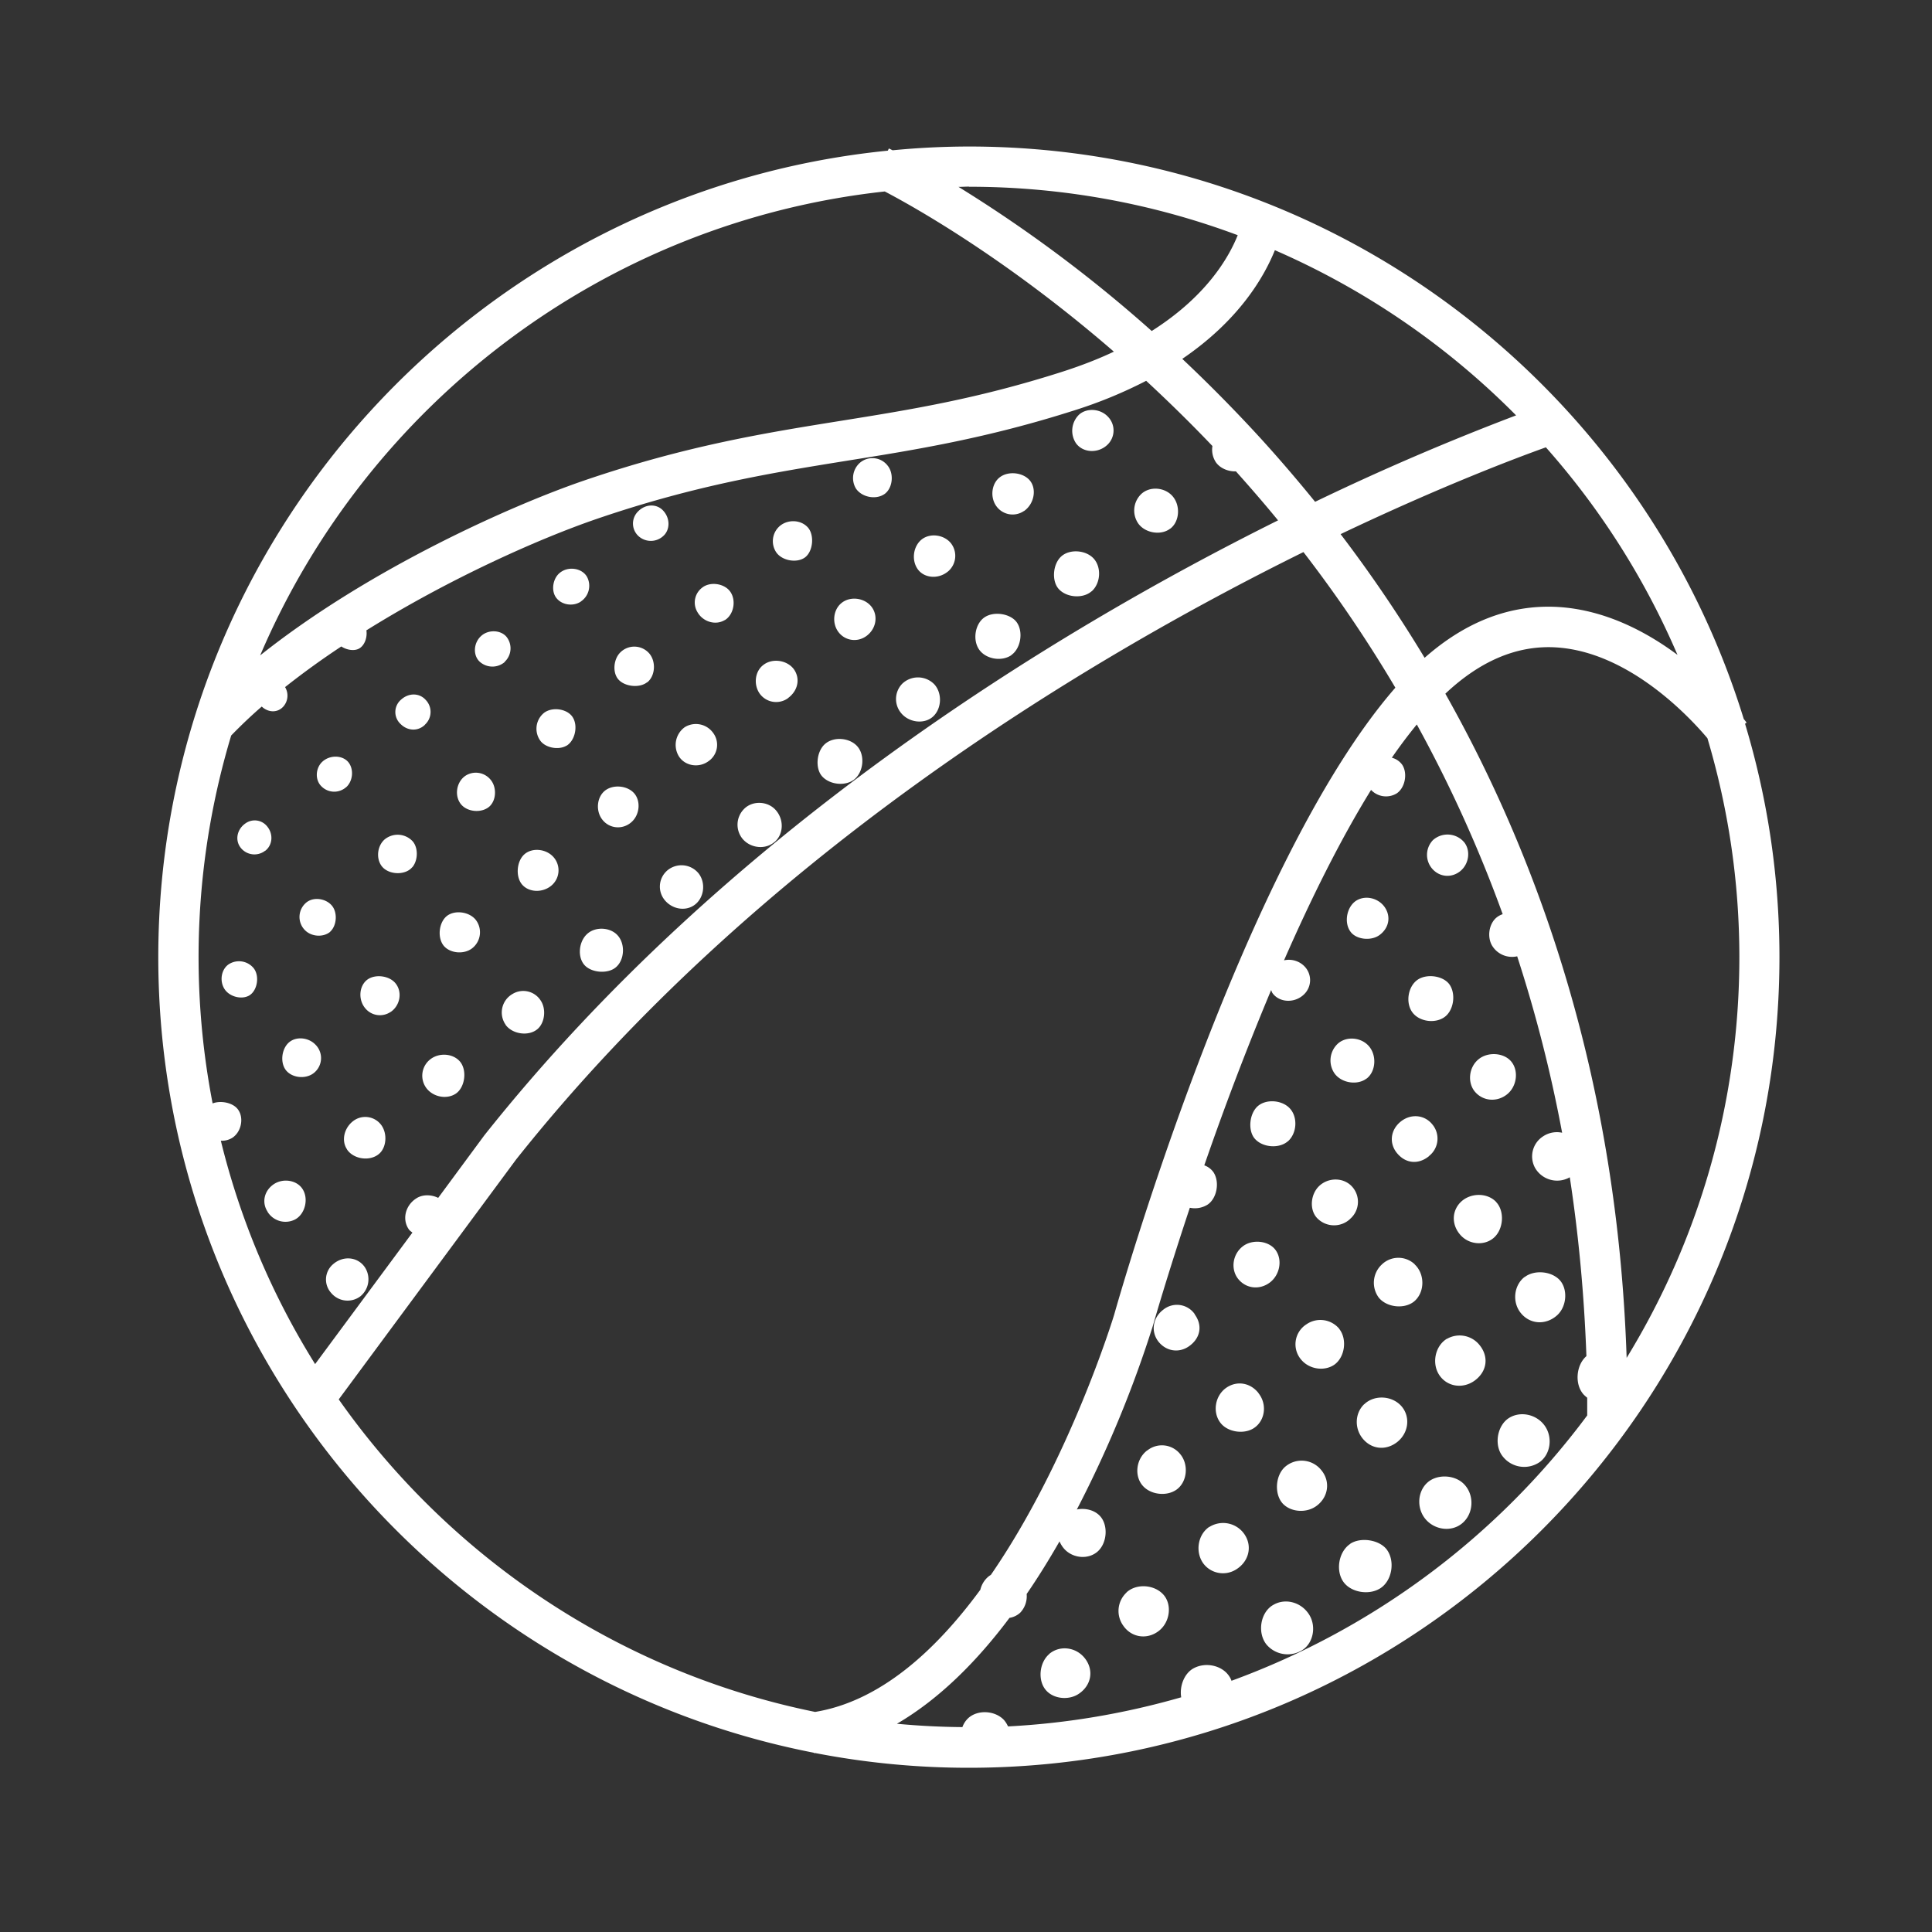
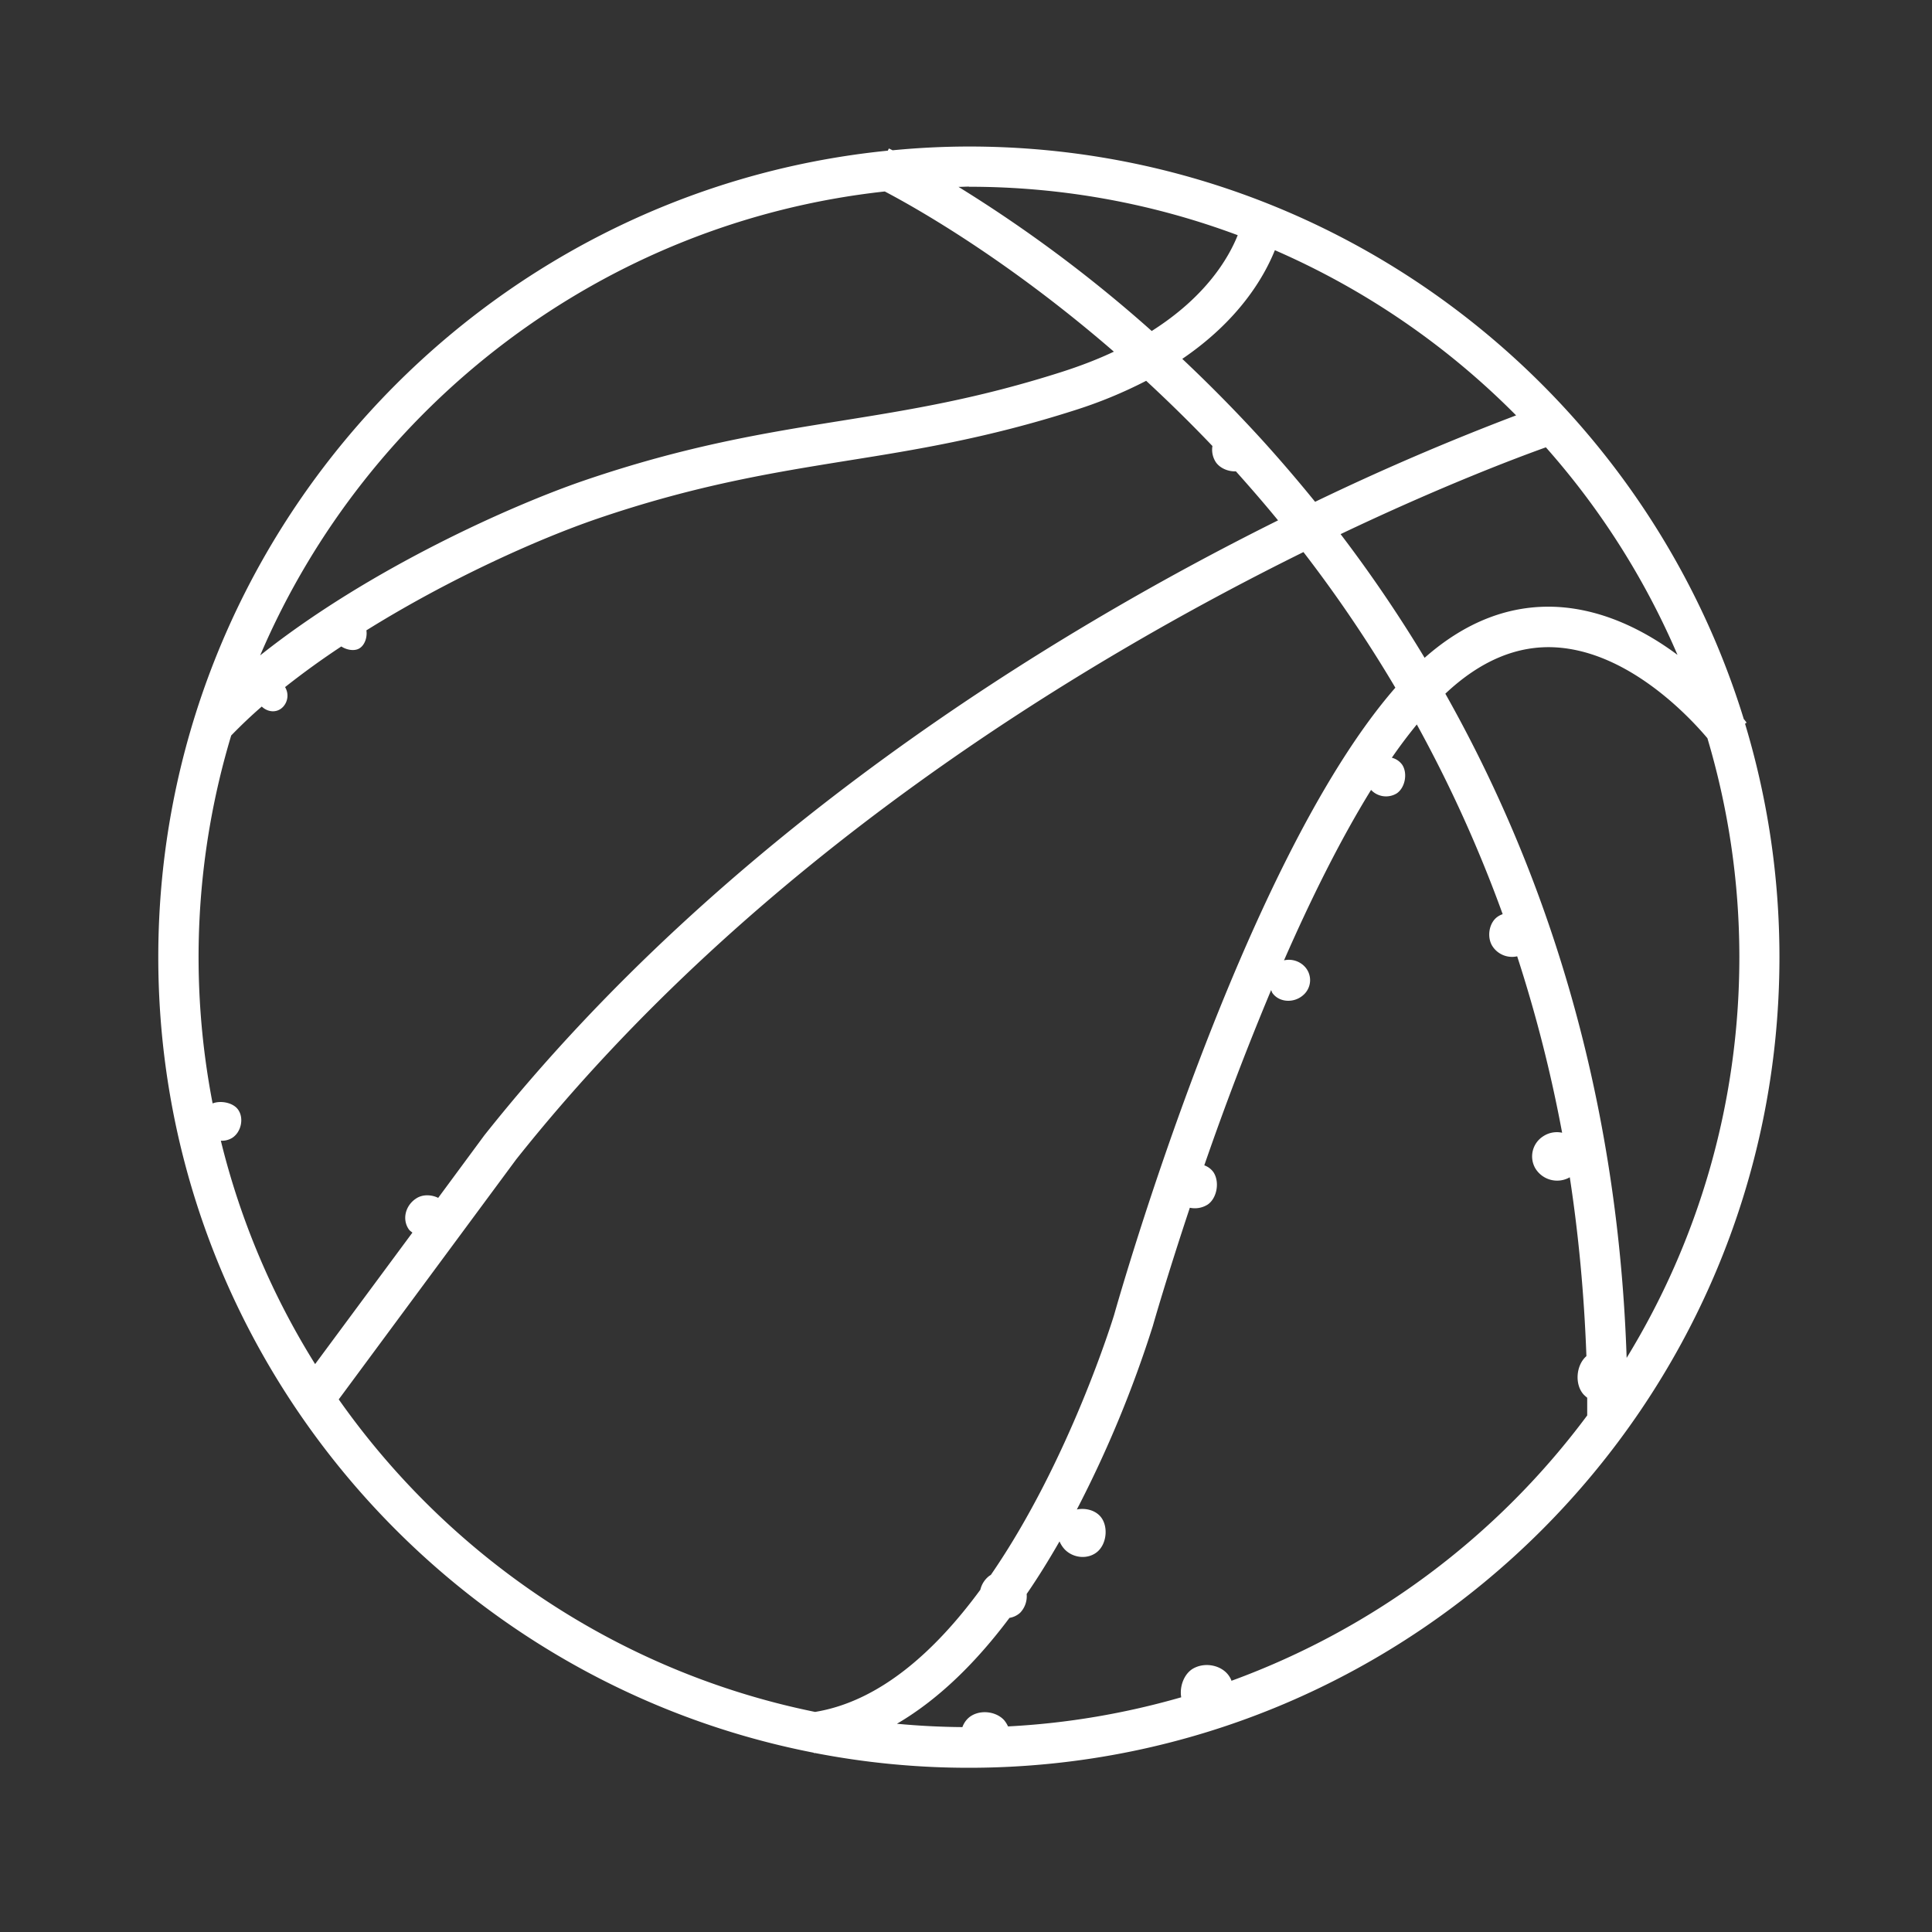
<svg xmlns="http://www.w3.org/2000/svg" width="56" height="56" fill="none">
  <rect width="100%" height="100%" fill="#333333" stroke="none" />
  <path d="m50.583 20.977.043-.031s-.039-.055-.082-.105C47.59 11.243 38.641 4.247 28.086 4.247a23.1 23.1 0 0 0-2.213.109c-.058-.028-.093-.047-.109-.051l-.03.062C13.88 5.55 4.588 15.583 4.588 27.743c0 11.418 8.19 20.958 19.002 23.061v.012s.023-.004.034-.004a23.37 23.37 0 0 0 4.457.428c12.954 0 23.497-10.539 23.497-23.497 0-2.352-.35-4.62-.996-6.762v-.004Zm-8.688-.871c1.008-.95 2.077-1.404 3.19-1.342 2.084.117 3.834 1.956 4.405 2.633.6 2.014.926 4.141.926 6.346 0 4.25-1.194 8.23-3.267 11.616-.264-7.964-2.485-14.338-5.254-19.25v-.003Zm-3.037-4.624c2.917-1.389 5.095-2.21 5.95-2.516a22.339 22.339 0 0 1 3.815 6.016c-.925-.689-2.123-1.31-3.469-1.389-1.372-.077-2.667.42-3.861 1.474a40.073 40.073 0 0 0-2.439-3.59l.004.005Zm5.087-3.442a73.282 73.282 0 0 0-5.826 2.505 43.281 43.281 0 0 0-1.555-1.813 43.63 43.63 0 0 0-2.295-2.33c1.622-1.104 2.357-2.34 2.684-3.15a22.45 22.45 0 0 1 6.992 4.788ZM28.086 5.413c2.738 0 5.363.498 7.79 1.404-.269.67-.922 1.781-2.493 2.777a39.944 39.944 0 0 0-5.6-4.177c.1 0 .202-.008.303-.008v.004Zm-2.442.136c.949.498 3.585 1.995 6.642 4.644-.443.21-.941.404-1.497.583-2.458.786-4.387 1.097-6.429 1.424-2.2.353-4.472.719-7.423 1.726-2.07.708-6.227 2.547-9.396 5.071C10.644 11.733 17.493 6.44 25.644 5.55ZM6.7 21.32c.276-.284.572-.568.887-.84.186.175.45.187.618.008a.477.477 0 0 0 .058-.572 23.61 23.61 0 0 1 1.63-1.178c.16.105.38.14.52.058.16-.093.238-.327.207-.525 2.396-1.493 4.986-2.652 6.693-3.236 2.858-.976 5.083-1.333 7.233-1.68 1.995-.318 4.056-.649 6.6-1.462a13.115 13.115 0 0 0 2.076-.855c.63.583 1.276 1.213 1.921 1.89a.66.66 0 0 0 .105.478c.125.171.354.264.576.257.4.447.809.917 1.221 1.42-6.595 3.281-16.057 9.076-23.007 17.826l-1.337 1.812c-.195-.097-.448-.105-.63.012-.327.206-.424.622-.214.91.027.035.066.058.097.085l-2.82 3.811a22.174 22.174 0 0 1-2.733-6.475.568.568 0 0 0 .334-.085c.26-.171.342-.576.163-.82-.14-.195-.494-.27-.735-.176a22.296 22.296 0 0 1 .537-10.66v-.003Zm3.12 19.24 5.141-6.953c6.895-8.68 16.333-14.4 22.82-17.605a38.833 38.833 0 0 1 2.664 3.931c-4.43 5.083-8 17.644-8.151 18.177-.02.066-1.291 4.227-3.574 7.54a.499.499 0 0 0-.074.051.71.71 0 0 0-.23.378c-1.306 1.78-2.916 3.235-4.79 3.542-5.682-1.155-10.582-4.476-13.806-9.057v-.004Zm25.88 8.167a.63.63 0 0 0-.073-.144c-.207-.311-.681-.416-1.031-.226-.272.148-.412.522-.358.84-1.61.463-3.29.755-5.02.844a.785.785 0 0 0-.117-.186c-.268-.284-.782-.304-1.05-.04a.656.656 0 0 0-.155.246 21.924 21.924 0 0 1-1.898-.097c1.24-.724 2.33-1.824 3.262-3.069a.602.602 0 0 0 .312-.151.692.692 0 0 0 .186-.541c.343-.498.658-1.011.953-1.525a.803.803 0 0 0 .152.234c.253.26.68.292.945.066.291-.249.322-.79.062-1.05-.163-.163-.42-.222-.657-.175a33.45 33.45 0 0 0 2.205-5.328c.011-.043.404-1.415 1.07-3.418a.696.696 0 0 0 .52-.094c.269-.186.35-.657.164-.937a.551.551 0 0 0-.265-.198 85.26 85.26 0 0 1 1.937-5.079c.015.027.02.058.039.086.202.28.641.299.91.042a.572.572 0 0 0 .015-.82.632.632 0 0 0-.59-.171c.77-1.758 1.62-3.477 2.523-4.94a.596.596 0 0 0 .735.106c.249-.156.334-.584.167-.836a.532.532 0 0 0-.3-.203c.238-.346.48-.665.724-.964a38.849 38.849 0 0 1 2.489 5.499.562.562 0 0 0-.183.101c-.225.19-.276.591-.105.84a.676.676 0 0 0 .708.28 40.563 40.563 0 0 1 1.303 5.114.718.718 0 0 0-.552.105.69.69 0 0 0-.226.925.739.739 0 0 0 1 .261c.252 1.645.416 3.372.482 5.184-.304.264-.346.824-.078 1.116.031.031.066.062.101.09v.513a22.436 22.436 0 0 1-10.302 7.688l-.004.012Z" fill="#fff" />
-   <path d="M31.64 17.142c.261-.23.292-.688.067-.945-.226-.256-.7-.291-.945-.07-.25.226-.284.72-.07.95.229.248.703.28.948.061v.004Zm-6.863 5.437c.256-.226.295-.688.077-.941-.221-.257-.688-.296-.94-.074-.25.218-.292.712-.082.941.23.253.7.288.945.074Zm4.538-3.593c.268-.187.35-.658.163-.938-.175-.26-.665-.342-.94-.155-.273.183-.355.653-.156.937.194.276.65.354.933.16v-.004Zm4.608-3.664c.265-.202.3-.66.07-.933-.23-.272-.676-.303-.921-.062a.662.662 0 0 0-.078.848c.202.28.661.353.925.147h.004ZM14.654 29.703c.194.273.665.343.921.129.218-.18.265-.588.094-.836a.598.598 0 0 0-.81-.187.618.618 0 0 0-.205.89v.004Zm2.31-1.707c.21.202.645.23.87.055.27-.206.3-.693.063-.945-.21-.226-.618-.25-.855-.055-.277.226-.316.716-.078.945Zm2.353-2.742a.615.615 0 0 0-.043.844c.214.253.58.32.84.144.292-.194.358-.645.132-.93a.638.638 0 0 0-.93-.058Zm3.13-.844c.269-.225.284-.657.035-.933-.237-.264-.68-.276-.921-.023a.646.646 0 0 0-.047.848c.226.284.665.334.93.108h.003Zm4.593-3.636c.257-.229.276-.68.043-.937a.66.66 0 0 0-.93-.02.635.635 0 0 0-.039.845c.226.284.673.338.926.112Zm-14.56 9.925a.601.601 0 0 0-.124.836c.19.257.575.338.84.175.28-.171.354-.684.136-.941-.199-.233-.595-.265-.852-.07Zm-2.827 5.946a.581.581 0 0 0-.05.836.617.617 0 0 0 .843.093.638.638 0 0 0 .129-.843c-.207-.304-.63-.343-.922-.086Zm13.693-20.498c.225-.183.26-.642.073-.856-.21-.237-.61-.245-.843-.02a.58.58 0 0 0-.07.747c.178.245.614.311.84.129Zm-6.923 5.467c.245-.147.339-.575.175-.828-.155-.241-.587-.307-.828-.124a.592.592 0 0 0-.093.828c.163.194.525.253.742.124h.004Zm-2.738 5.873a.589.589 0 0 0 .105-.825c-.19-.237-.606-.291-.836-.113-.23.183-.28.611-.105.848.175.234.591.28.836.09Zm2.287-1.809a.578.578 0 0 0 .074-.832c-.214-.245-.622-.284-.848-.082-.222.199-.257.634-.074.864.19.237.587.26.848.05Zm2.325-1.843c.245-.21.284-.61.086-.84-.202-.23-.618-.264-.852-.074-.237.195-.268.595-.066.844.206.257.58.288.832.07Zm2.253-1.781a.577.577 0 0 0 .116-.817.614.614 0 0 0-.817-.16.633.633 0 0 0-.19.813c.167.312.599.39.89.164Zm2.286-1.816c.284-.206.362-.54.195-.81-.183-.29-.638-.369-.91-.15-.242.186-.284.57-.098.831a.588.588 0 0 0 .817.129h-.004Zm2.275-1.801c.268-.194.346-.544.179-.809-.187-.295-.638-.37-.906-.143-.233.194-.272.575-.086.828.19.26.549.315.813.124Zm2.369-1.874a.594.594 0 0 0 .077-.825c-.202-.24-.59-.291-.832-.109-.24.183-.31.564-.148.833.175.295.611.346.903.1Zm2.196-1.746c.304-.206.385-.654.164-.903-.199-.221-.607-.264-.848-.089-.245.175-.3.564-.125.828a.58.58 0 0 0 .81.16v.004Zm2.419-1.921a.572.572 0 0 0 .016-.821c-.218-.23-.603-.257-.828-.062a.652.652 0 0 0-.094.836c.203.28.642.3.91.043l-.004.004ZM18.76 19.779c.238-.19.261-.614.051-.848a.574.574 0 0 0-.836-.015c-.187.19-.222.552-.07.754.171.23.626.288.852.105l.003.004ZM7.755 35.124a.61.61 0 0 0 .8.222c.296-.16.401-.618.203-.898-.171-.245-.556-.3-.82-.125-.28.187-.358.53-.183.797v.004Zm4.196-9.986c.167-.199.175-.556.015-.747a.592.592 0 0 0-.824-.054c-.233.214-.245.622-.027.824.225.206.653.195.832-.023h.004Zm-1.894 8.178c.187.284.657.354.922.136.222-.179.257-.587.074-.84a.576.576 0 0 0-.817-.117c-.264.203-.346.568-.179.817v.004Zm1.264-3.982c.272-.183.346-.564.155-.817-.175-.237-.602-.295-.836-.116-.237.186-.26.583-.05.828a.55.55 0 0 0 .727.105h.004Zm-2.213 1.758a.55.55 0 0 0 .035-.813c-.19-.198-.52-.241-.73-.093-.242.167-.308.59-.13.828.18.237.592.276.825.078Zm5.102-7.739c.18-.19.183-.545.012-.75a.552.552 0 0 0-.735-.114c-.264.183-.322.588-.12.829.202.237.637.252.844.035Zm11.418-9.026c.241-.16.296-.58.105-.825a.557.557 0 0 0-.816-.081.592.592 0 0 0-.11.735c.164.252.569.338.821.17Zm-4.624 3.651c.257-.151.342-.556.171-.816-.16-.245-.575-.315-.812-.136a.538.538 0 0 0-.148.715c.16.284.525.393.79.233v.004ZM7.222 28.856c.245-.144.311-.584.12-.805a.55.55 0 0 0-.723-.094c-.21.152-.26.486-.108.716.147.221.493.307.711.183Zm9.609-11.418a.549.549 0 0 0 .191-.704c-.136-.265-.544-.335-.793-.132-.206.163-.26.517-.11.72.156.213.487.267.716.116h-.004Zm-2.204 1.746a.534.534 0 0 0 .046-.735c-.175-.195-.528-.202-.73-.012-.214.195-.238.54-.051.731a.549.549 0 0 0 .739.02l-.004-.004Zm-4.586 3.628c.199-.19.218-.54.043-.735-.175-.19-.517-.194-.73-.008-.21.183-.23.533-.04.72a.52.52 0 0 0 .727.02v.003Zm-.471 4.193c.188-.168.219-.537.06-.743-.168-.214-.518-.273-.732-.117a.542.542 0 0 0-.062.813c.19.198.54.218.739.047H9.57Zm-1.885-2.342c.218-.167.245-.49.054-.715a.46.46 0 0 0-.618-.086c-.249.167-.315.482-.152.7a.506.506 0 0 0 .716.097v.004Zm4.628-3.655a.5.5 0 0 0 .027-.72c-.183-.206-.49-.21-.712-.011a.472.472 0 0 0-.023.703c.21.214.513.222.712.028h-.004Zm6.926-5.484c.19-.186.183-.513-.02-.727-.19-.202-.51-.19-.72.023a.493.493 0 0 0 .009.72.53.53 0 0 0 .73-.016ZM39.138 44.75c-.346.229-.435.804-.179 1.127.23.288.735.362 1.05.16.346-.222.436-.801.18-1.132-.219-.276-.752-.358-1.055-.156h.004Zm4.593-3.644c-.315.206-.42.715-.218 1.046a.79.79 0 0 0 1.124.221c.311-.233.373-.72.136-1.05-.24-.334-.711-.431-1.042-.217Zm-2.364 1.874c-.288.268-.307.754-.04 1.062.27.31.748.365 1.05.116.343-.28.366-.828.055-1.143-.272-.276-.79-.292-1.065-.035Zm-4.48 3.55c-.358.222-.447.802-.175 1.14a.802.802 0 0 0 1.058.144c.315-.222.388-.716.155-1.046-.241-.346-.7-.451-1.038-.237Zm5.055-7.727c-.338.203-.447.697-.233 1.039.221.35.68.428 1.03.179.362-.261.424-.685.152-1.027a.739.739 0 0 0-.95-.187v-.004Zm-2.4 1.898c-.291.28-.287.762.012 1.058.265.264.657.276.96.027.327-.272.37-.743.094-1.042-.276-.296-.778-.315-1.062-.043h-.004Zm-4.487 3.554c-.33.218-.416.712-.187 1.047.21.3.622.389.941.202.381-.222.498-.661.276-1.011a.748.748 0 0 0-1.03-.234v-.004Zm9.135-7.241c-.315.245-.365.74-.101 1.054.268.323.723.346 1.046.055.296-.269.315-.805.039-1.054-.257-.233-.72-.257-.984-.05v-.005Zm-6.946 5.507c-.284.257-.31.805-.054 1.07.24.245.688.272.976.054.346-.26.4-.716.128-1.038a.73.73 0 0 0-1.05-.086Zm-4.592 3.64a.73.73 0 0 0-.09.965c.241.346.7.408 1.035.14.322-.257.38-.767.12-1.05-.268-.292-.782-.32-1.065-.059v.004Zm.598-4.118c-.326.249-.38.75-.116 1.034.233.253.688.3.968.101.315-.225.362-.738.097-1.042a.679.679 0 0 0-.945-.093h-.004Zm5.566-3.531a.712.712 0 0 0-.95-.125.685.685 0 0 0-.151 1.023c.23.276.661.346.953.152.315-.214.389-.747.148-1.046v-.004Zm2.189-1.867a.69.69 0 0 0-.953.008.723.723 0 0 0-.09.956c.238.3.782.347 1.054.09.288-.272.28-.778-.011-1.05v-.004Zm-10.59 11.297c-.295.25-.342.774-.093 1.054.222.253.669.296.957.093.357-.245.431-.68.17-1.018-.256-.331-.726-.39-1.034-.133v.004Zm6.063-7.564c-.237-.3-.622-.365-.93-.155-.334.23-.411.72-.166 1.026.206.261.665.331.952.152.335-.21.405-.692.144-1.019v-.004Zm6.887-5.541c-.268-.28-.773-.265-1.046.027-.249.268-.237.665.024.945.248.268.676.303.945.078.295-.245.334-.782.074-1.05h.003Zm-1.497-5.355c.265-.187.339-.658.152-.938-.175-.26-.665-.334-.937-.14-.272.195-.346.658-.148.934.194.272.653.342.933.144Zm-4.538 3.601c.26-.23.292-.688.066-.945-.225-.257-.7-.292-.945-.07-.245.225-.284.72-.07.949.23.249.704.28.95.062v.004Zm-.517 4.087c.287-.222.365-.657.16-.937-.195-.269-.666-.323-.946-.11-.295.223-.361.65-.148.934.226.296.63.346.934.113Zm2.321-1.84a.654.654 0 0 0 .055-.937c-.241-.264-.673-.272-.945-.023-.265.245-.296.708-.059.945a.68.68 0 0 0 .95.016Zm4.566-3.624c.272-.233.323-.68.101-.941-.218-.257-.684-.284-.953-.054-.276.233-.319.676-.09.94.242.277.654.3.942.055Zm-2.279 1.801a.64.64 0 0 0 .094-.918c-.23-.284-.634-.315-.926-.07-.292.245-.33.634-.085.918.248.291.614.323.917.074v-.004Zm-6.79 4.585a.628.628 0 0 0-.914-.129c-.303.23-.365.626-.144.918.23.296.619.35.914.124.315-.237.37-.598.14-.91l.004-.003Zm4.982-6.829c.264-.202.3-.661.07-.934-.23-.272-.677-.303-.922-.062a.662.662 0 0 0-.078.848c.203.28.661.35.926.148h.004Zm.369-4.157c.28-.203.342-.537.156-.81-.183-.264-.549-.353-.813-.198-.288.171-.381.646-.175.914.167.222.587.269.832.094Zm2.349-1.859c.245-.203.3-.576.12-.82a.633.633 0 0 0-.913-.079.615.615 0 0 0-.028.829c.214.249.564.28.821.07Z" fill="#fff" />
</svg>